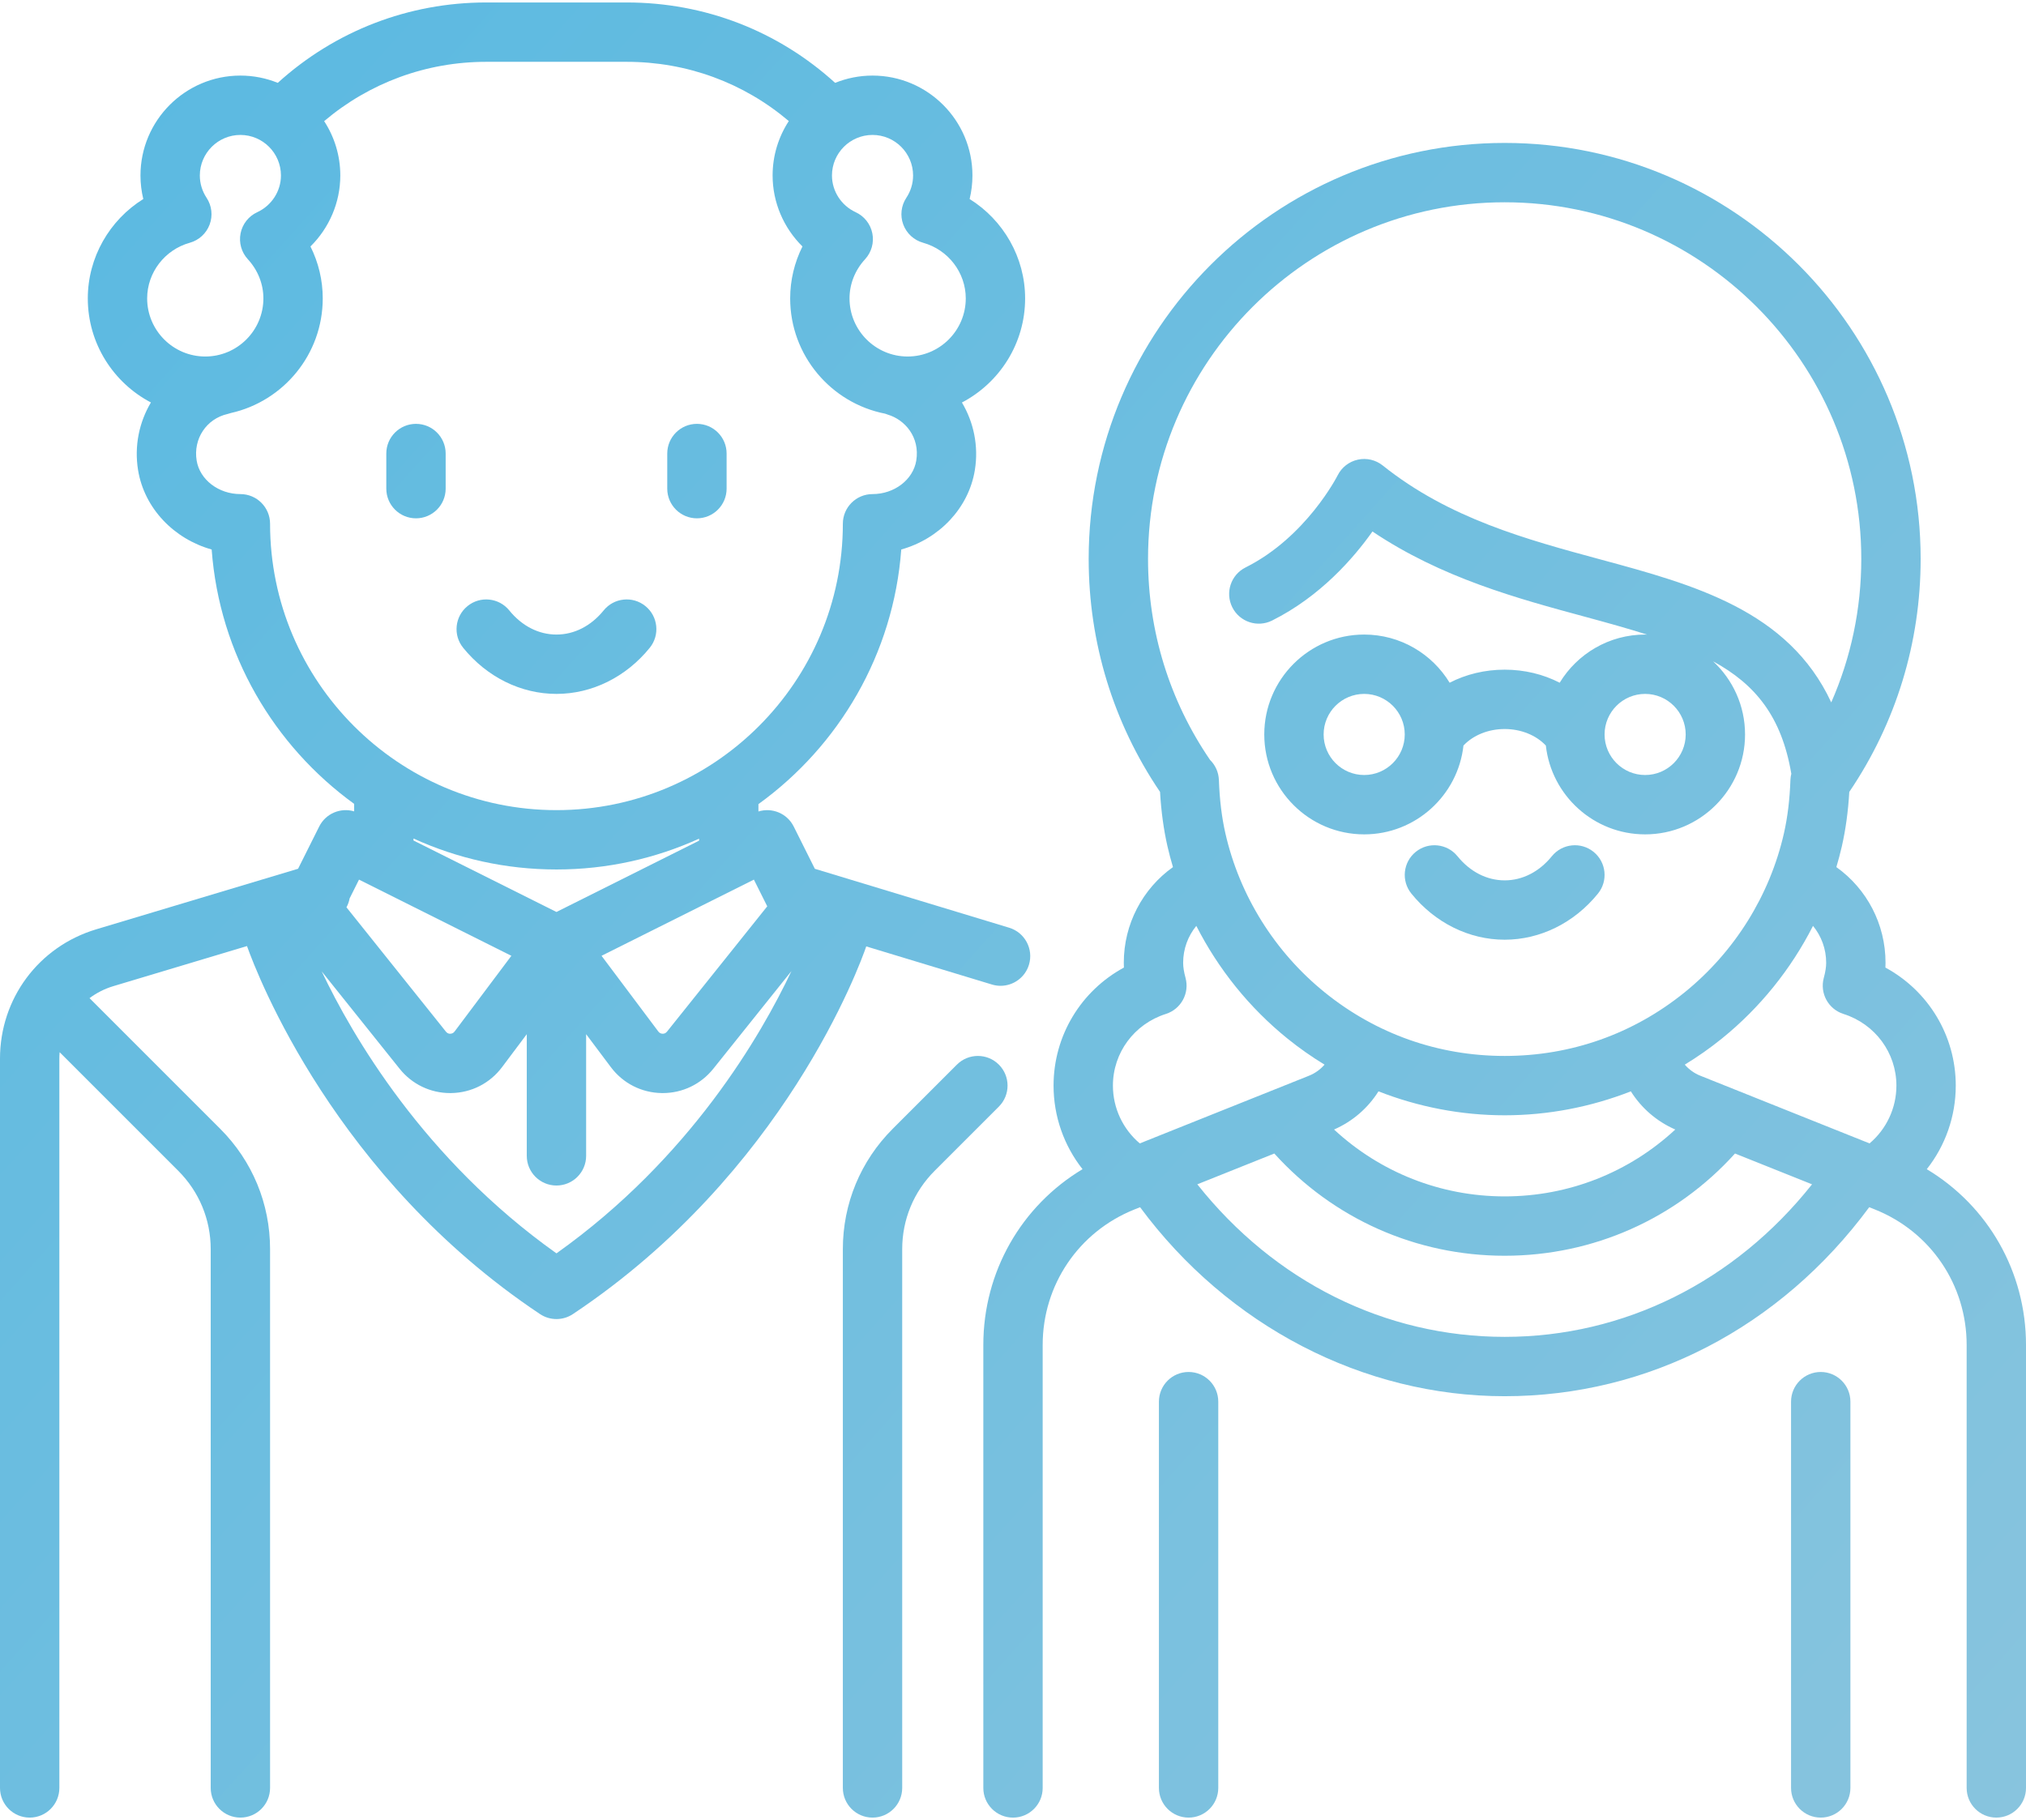
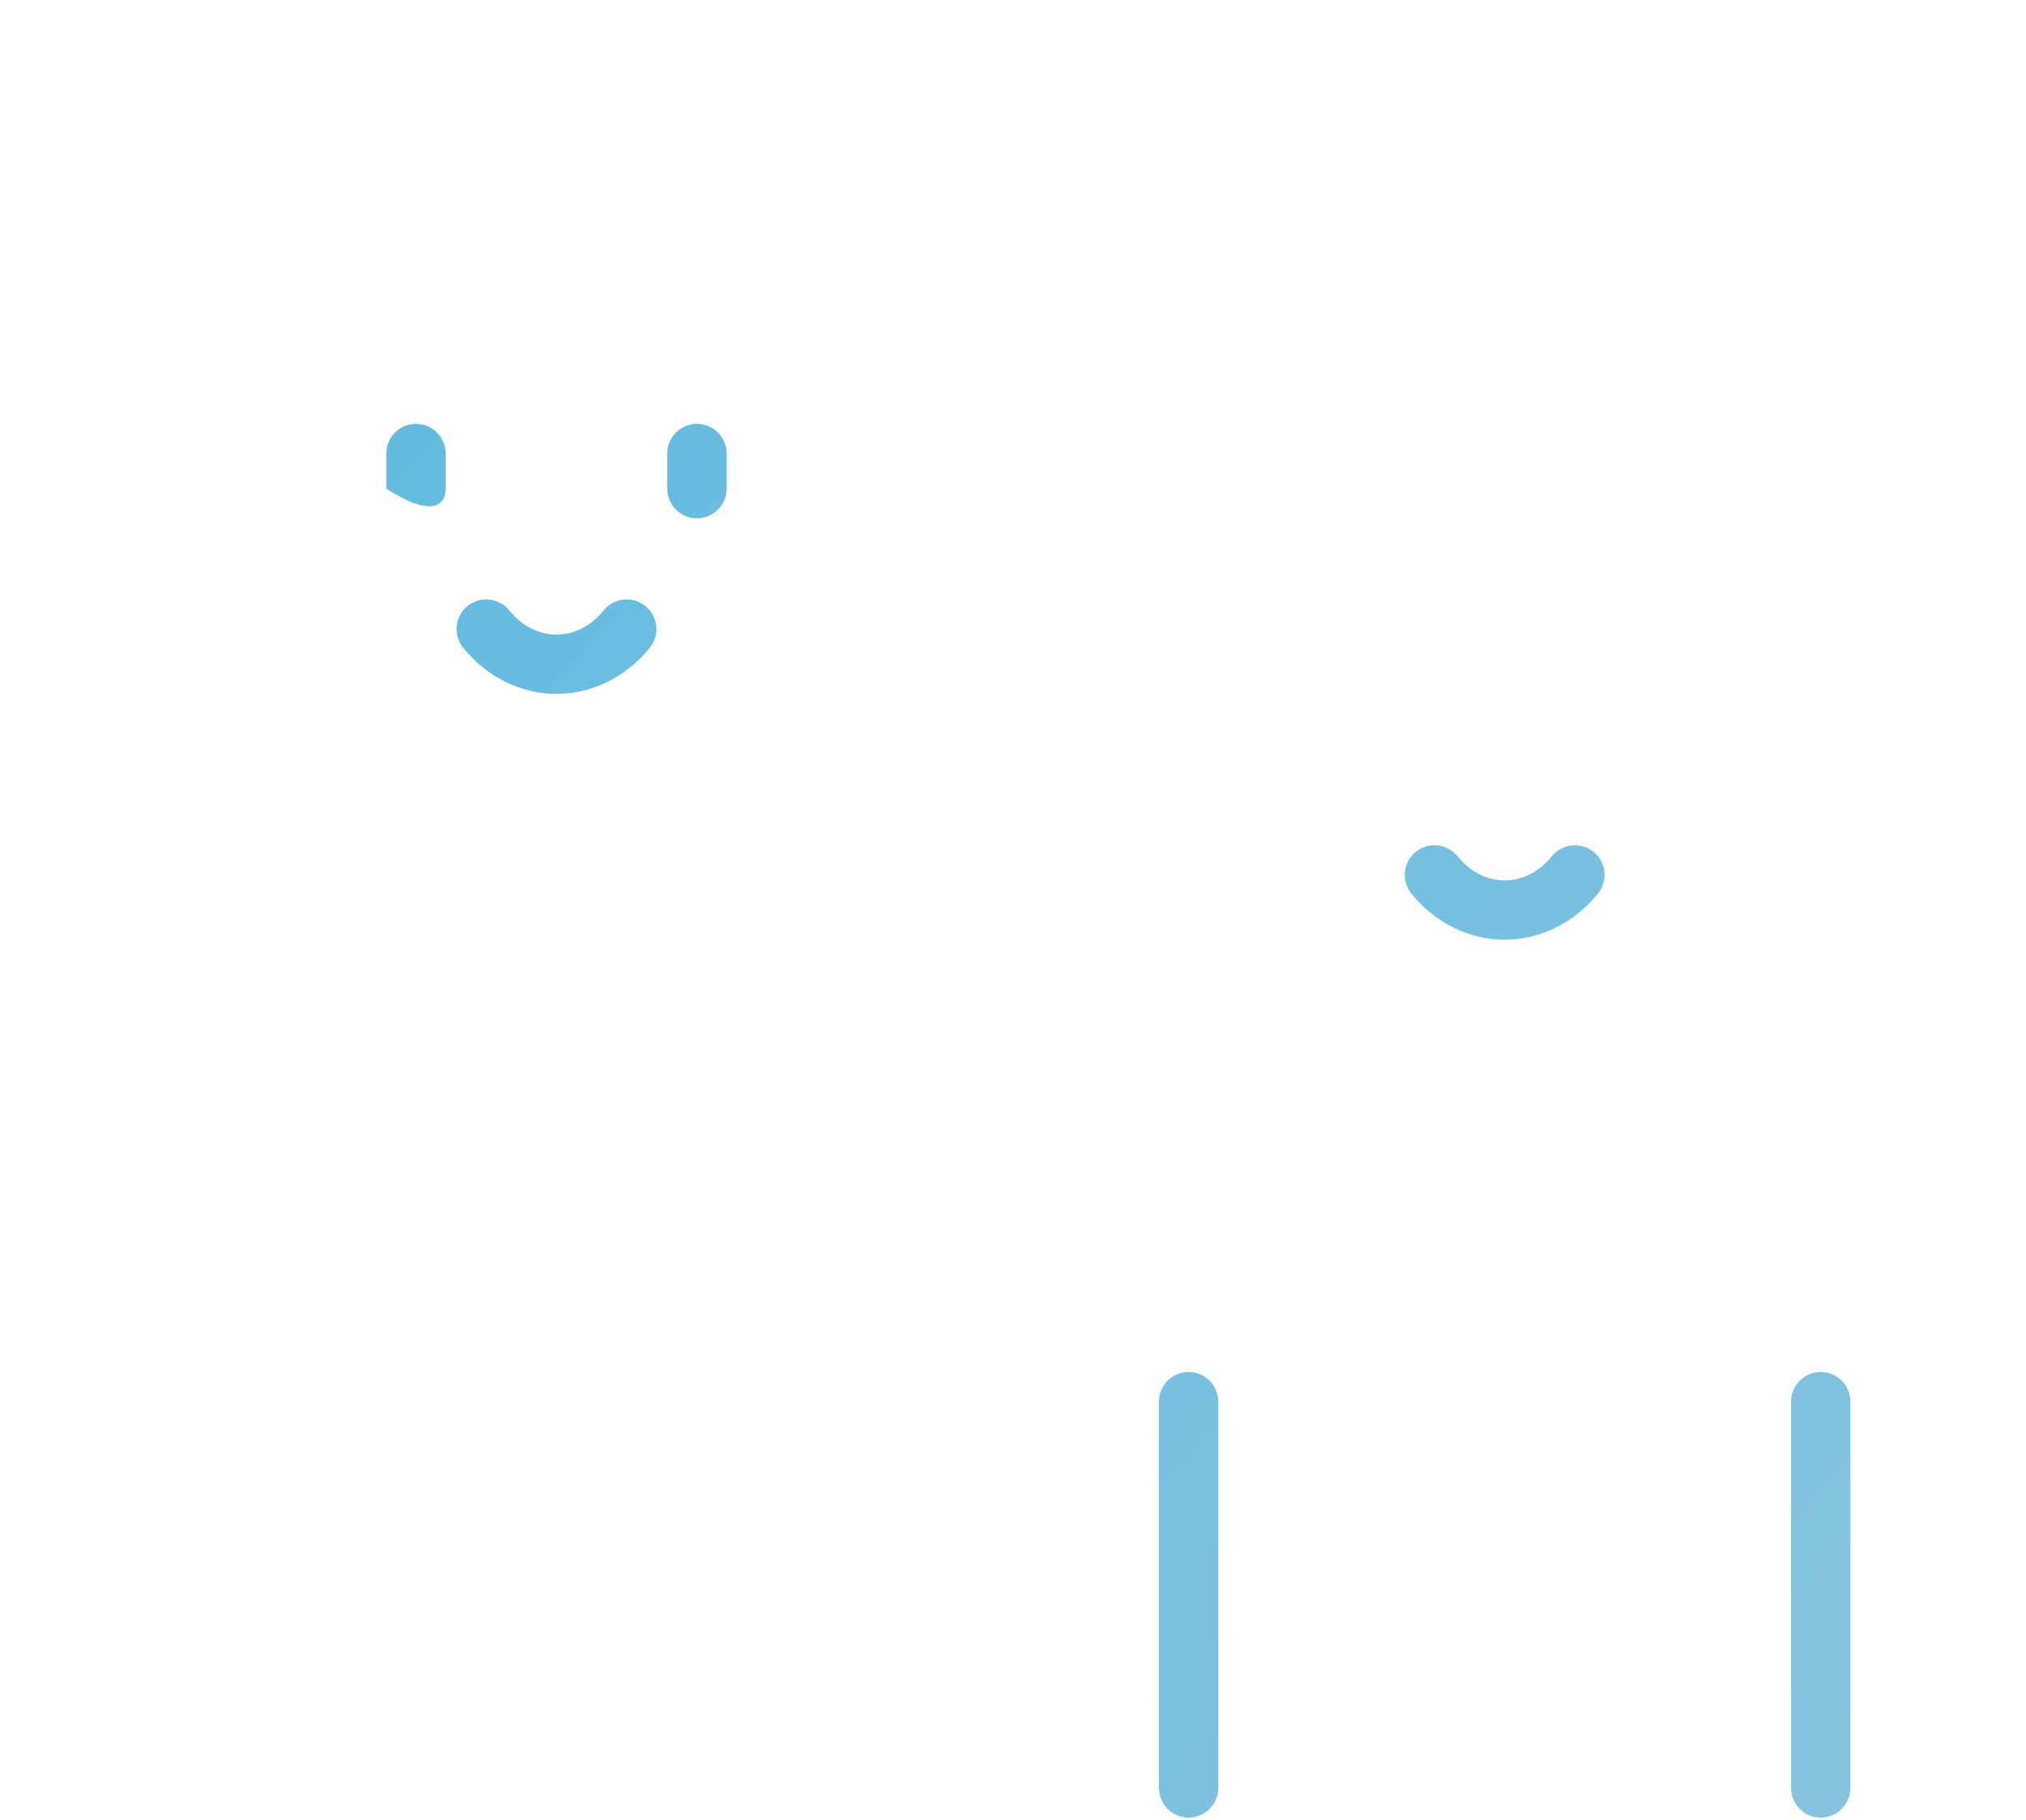
<svg xmlns="http://www.w3.org/2000/svg" width="512" height="460" viewBox="0 0 512 460" fill="none">
-   <path d="M255.033 234.47L205.925 219.578L200.583 208.894C198.918 205.563 195.111 204.022 191.667 205.089V203.23C212.003 188.539 225.804 165.335 227.761 138.878C237.291 136.215 244.79 128.466 246.36 118.806C247.351 112.713 246.057 106.714 243.095 101.728C252.575 96.765 259.063 86.835 259.063 75.414C259.063 65.056 253.574 55.618 245.039 50.301C245.51 48.365 245.751 46.37 245.751 44.352C245.751 30.429 234.424 19.102 220.501 19.102C217.161 19.102 213.973 19.76 211.053 20.943C196.6 7.813 178.094 0.623 158.376 0.623H122.876C103.245 0.623 84.662 7.825 70.197 20.942C67.277 19.759 64.09 19.102 60.751 19.102C46.828 19.102 35.501 30.429 35.501 44.352C35.501 46.371 35.742 48.366 36.213 50.301C27.677 55.618 22.189 65.056 22.189 75.414C22.189 86.829 28.669 96.753 38.139 101.719C35.184 106.688 33.897 112.685 34.892 118.806C36.462 128.466 43.961 136.215 53.491 138.878C55.444 165.299 69.211 188.474 89.501 203.168V205.061C86.079 204.045 82.32 205.59 80.668 208.893L75.33 219.568L24.32 234.871C9.773 239.236 0 252.372 0 267.559V451.874C0 456.016 3.358 459.374 7.5 459.374C11.642 459.374 15 456.016 15 451.874V267.559C15 267.009 15.025 266.465 15.07 265.925L45.049 295.904C50.338 301.193 53.25 308.224 53.25 315.703V451.873C53.25 456.015 56.608 459.373 60.75 459.373C64.892 459.373 68.25 456.015 68.25 451.873V315.703C68.25 304.217 63.777 293.419 55.655 285.297L22.627 252.269C24.395 250.949 26.408 249.906 28.63 249.24L62.421 239.103C65.067 246.54 84.717 297.616 136.465 332.114C137.725 332.954 139.175 333.374 140.625 333.374C142.075 333.374 143.525 332.954 144.785 332.114C198.266 296.46 217.344 243.755 218.914 239.192L250.681 248.825C251.407 249.045 252.139 249.15 252.86 249.15C256.077 249.15 259.052 247.063 260.034 243.824C261.236 239.86 258.997 235.673 255.033 234.47ZM193.896 229.062L168.551 260.744C168.203 261.179 167.785 261.268 167.455 261.26C167.148 261.255 166.711 261.156 166.377 260.71L152.018 241.564L190.521 222.312L193.896 229.062ZM140.625 230.489L104.5 212.427V211.924C115.516 216.946 127.749 219.749 140.625 219.749C153.469 219.749 165.672 216.958 176.667 211.959V212.468L140.625 230.489ZM220.5 34.103C226.152 34.103 230.75 38.701 230.75 44.353C230.75 46.355 230.16 48.304 229.045 49.989C227.72 51.99 227.433 54.504 228.273 56.752C229.113 59 230.977 60.71 233.288 61.354C239.632 63.12 244.063 68.902 244.063 75.415C244.063 83.514 237.474 90.103 229.375 90.103C221.276 90.103 214.687 83.514 214.687 75.415C214.687 71.786 216.082 68.271 218.615 65.519C220.239 63.755 220.921 61.321 220.451 58.97C219.981 56.619 218.415 54.634 216.239 53.63C212.601 51.951 210.25 48.31 210.25 44.353C210.25 38.701 214.848 34.103 220.5 34.103ZM37.187 75.415C37.188 68.903 41.618 63.121 47.962 61.355C50.274 60.711 52.138 59.001 52.977 56.753C53.816 54.505 53.529 51.991 52.205 49.99C51.09 48.305 50.5 46.356 50.5 44.354C50.5 38.702 55.098 34.104 60.75 34.104C66.402 34.104 71 38.701 71 44.353C71 48.31 68.649 51.952 65.011 53.63C62.834 54.634 61.268 56.619 60.799 58.97C60.329 61.321 61.011 63.755 62.635 65.519C65.168 68.271 66.563 71.786 66.563 75.415C66.563 83.514 59.974 90.103 51.875 90.103C43.776 90.103 37.187 83.514 37.187 75.415ZM68.25 132.374C68.25 128.232 64.892 124.874 60.75 124.874C55.234 124.874 50.481 121.231 49.696 116.4C48.801 110.896 52.169 105.833 57.529 104.625C57.819 104.56 58.098 104.474 58.372 104.378C71.626 101.406 81.562 89.553 81.562 75.416C81.562 70.829 80.486 66.35 78.458 62.291C83.19 57.622 86 51.182 86 44.353C86 39.29 84.496 34.573 81.92 30.616C93.367 20.926 107.734 15.624 122.875 15.624H158.375C173.583 15.624 187.907 20.9 199.342 30.598C196.758 34.559 195.25 39.282 195.25 44.353C195.25 51.182 198.06 57.622 202.792 62.291C200.763 66.35 199.688 70.829 199.688 75.416C199.688 89.838 210.028 101.886 223.683 104.55C223.913 104.644 224.149 104.729 224.392 104.801C228.681 106.082 232.518 110.477 231.555 116.401C230.77 121.232 226.017 124.875 220.501 124.875C216.359 124.875 213.001 128.233 213.001 132.375C213.001 172.283 180.534 204.75 140.626 204.75C100.718 204.75 68.25 172.282 68.25 132.374ZM88.353 227.063L90.729 222.312L129.233 241.564L114.874 260.71C114.54 261.156 114.103 261.255 113.796 261.26C113.468 261.286 113.048 261.179 112.7 260.744L87.555 229.313C87.938 228.613 88.207 227.854 88.353 227.063ZM140.625 316.77C107.049 292.907 88.978 261.676 81.298 245.503L100.987 270.114C104.12 274.03 108.765 276.26 113.766 276.26C113.854 276.26 113.942 276.259 114.03 276.258C119.131 276.178 123.812 273.791 126.873 269.71L133.124 261.375V292.125C133.124 296.267 136.482 299.625 140.624 299.625C144.766 299.625 148.124 296.267 148.124 292.125V261.375L154.375 269.71C157.436 273.792 162.117 276.178 167.218 276.258C167.306 276.259 167.394 276.26 167.482 276.26C172.483 276.26 177.128 274.03 180.261 270.114L200.01 245.427C192.392 261.556 174.375 292.796 140.625 316.77Z" fill="url(#paint0_linear_24_119)" />
  <path d="M163.1 153.175C159.883 150.565 155.16 151.058 152.551 154.275C149.361 158.209 145.126 160.375 140.626 160.375C136.126 160.375 131.891 158.209 128.701 154.275C126.093 151.058 121.369 150.566 118.152 153.175C114.935 155.784 114.443 160.507 117.052 163.724C123.057 171.128 131.65 175.374 140.627 175.374C149.604 175.374 158.194 171.127 164.2 163.724C166.809 160.507 166.317 155.784 163.1 153.175Z" fill="url(#paint1_linear_24_119)" />
-   <path d="M105.125 107.124C100.983 107.124 97.625 110.482 97.625 114.624V123.499C97.625 127.641 100.983 130.999 105.125 130.999C109.267 130.999 112.625 127.641 112.625 123.499V114.624C112.625 110.482 109.267 107.124 105.125 107.124Z" fill="url(#paint2_linear_24_119)" />
+   <path d="M105.125 107.124C100.983 107.124 97.625 110.482 97.625 114.624V123.499C109.267 130.999 112.625 127.641 112.625 123.499V114.624C112.625 110.482 109.267 107.124 105.125 107.124Z" fill="url(#paint2_linear_24_119)" />
  <path d="M176.125 107.124C171.983 107.124 168.625 110.482 168.625 114.624V123.499C168.625 127.641 171.983 130.999 176.125 130.999C180.267 130.999 183.625 127.641 183.625 123.499V114.624C183.625 110.482 180.267 107.124 176.125 107.124Z" fill="url(#paint3_linear_24_119)" />
-   <path d="M252.428 269.071C249.499 266.142 244.75 266.142 241.822 269.071L225.595 285.298C217.473 293.42 213 304.218 213 315.704V451.874C213 456.016 216.358 459.374 220.5 459.374C224.642 459.374 228 456.016 228 451.874V315.704C228 308.225 230.913 301.193 236.201 295.905L252.428 279.678C255.357 276.749 255.357 272 252.428 269.071Z" fill="url(#paint4_linear_24_119)" />
  <path d="M402.725 215.3C399.508 212.69 394.784 213.183 392.176 216.4C388.986 220.334 384.751 222.5 380.251 222.5C375.751 222.5 371.516 220.334 368.326 216.4C365.718 213.183 360.994 212.691 357.777 215.3C354.56 217.909 354.068 222.632 356.677 225.849C362.681 233.252 371.273 237.499 380.25 237.499C389.227 237.499 397.819 233.252 403.825 225.849C406.434 222.632 405.942 217.909 402.725 215.3Z" fill="url(#paint5_linear_24_119)" />
  <path d="M300.375 346.749C296.233 346.749 292.875 350.107 292.875 354.249V451.874C292.875 456.016 296.233 459.374 300.375 459.374C304.517 459.374 307.875 456.016 307.875 451.874V354.249C307.875 350.107 304.517 346.749 300.375 346.749Z" fill="url(#paint6_linear_24_119)" />
  <path d="M460.125 346.749C455.983 346.749 452.625 350.107 452.625 354.249V451.874C452.625 456.016 455.983 459.374 460.125 459.374C464.267 459.374 467.625 456.016 467.625 451.874V354.249C467.625 350.107 464.267 346.749 460.125 346.749Z" fill="url(#paint7_linear_24_119)" />
-   <path d="M486.928 295.496C491.613 289.554 494.25 282.147 494.25 274.374C494.25 261.735 487.318 250.424 476.471 244.54C476.491 244.13 476.5 243.721 476.5 243.312C476.5 233.563 471.78 224.639 464.075 219.147C464.585 217.417 465.059 215.675 465.459 213.911C466.431 209.628 467.051 205.102 467.342 200.142C479.147 182.724 485.375 162.404 485.375 141.249C485.375 83.283 438.216 36.124 380.25 36.124C322.284 36.124 275.125 83.283 275.125 141.249C275.125 162.406 281.354 182.726 293.159 200.143C293.45 205.106 294.07 209.631 295.041 213.91C295.441 215.673 295.915 217.415 296.425 219.146C288.72 224.638 284 233.562 284 243.312C284 243.721 284.01 244.13 284.029 244.54C273.181 250.424 266.25 261.736 266.25 274.374C266.25 282.147 268.888 289.554 273.572 295.496C258.116 304.77 248.5 321.429 248.5 339.917V451.878C248.5 456.02 251.858 459.378 256 459.378C260.142 459.378 263.5 456.02 263.5 451.878V339.917C263.5 324.751 272.599 311.312 286.68 305.679L288.115 305.105C310.298 335.085 344.472 352.874 380.251 352.874C416.519 352.874 449.944 335.495 472.38 305.103L473.821 305.679C487.903 311.312 497.001 324.751 497.001 339.917V451.874C497.001 456.016 500.359 459.374 504.501 459.374C508.643 459.374 512.001 456.016 512.001 451.874V339.917C512 321.429 502.384 304.77 486.928 295.496ZM290.125 141.249C290.125 91.554 330.555 51.124 380.25 51.124C429.945 51.124 470.375 91.554 470.375 141.249C470.375 153.89 467.778 166.179 462.782 177.521C451.976 154.268 427.958 147.752 404.593 141.43C385.704 136.319 366.172 131.033 349.434 117.643C347.665 116.228 345.35 115.687 343.14 116.174C340.928 116.66 339.054 118.119 338.041 120.145C337.963 120.3 330.106 135.748 314.77 143.416C311.065 145.268 309.563 149.773 311.416 153.478C313.268 157.183 317.772 158.686 321.478 156.832C333.685 150.728 342.096 141.036 346.838 134.326C364.308 146.068 383.504 151.263 400.675 155.909C406.311 157.434 411.498 158.88 416.239 160.387C416.075 160.384 415.913 160.375 415.749 160.375C406.609 160.375 398.588 165.256 394.156 172.549C390.01 170.415 385.251 169.25 380.25 169.25C375.248 169.25 370.488 170.415 366.343 172.549C361.91 165.257 353.889 160.375 344.75 160.375C330.827 160.375 319.5 171.702 319.5 185.625C319.5 199.548 330.827 210.875 344.75 210.875C357.726 210.875 368.443 201.035 369.841 188.425C372.288 185.821 376.114 184.25 380.25 184.25C384.385 184.25 388.211 185.821 390.658 188.425C392.056 201.035 402.773 210.875 415.749 210.875C429.672 210.875 440.999 199.548 440.999 185.625C440.999 178.331 437.887 171.753 432.925 167.14C443.651 172.985 450.248 181.145 452.693 195.557C452.567 196.06 452.487 196.582 452.467 197.121C452.288 202.122 451.752 206.528 450.83 210.592C447.26 226.325 438.338 240.611 425.709 250.82C412.714 261.324 396.995 266.876 380.249 266.876C363.503 266.876 347.783 261.324 334.789 250.82C322.16 240.612 313.239 226.325 309.668 210.592C308.748 206.536 308.212 202.134 308.032 197.134C307.96 195.148 307.121 193.365 305.805 192.067C295.542 177.066 290.125 159.524 290.125 141.249ZM426 185.624C426 191.276 421.402 195.874 415.75 195.874C410.098 195.874 405.5 191.276 405.5 185.624C405.5 179.972 410.098 175.374 415.75 175.374C421.402 175.374 426 179.972 426 185.624ZM355 185.624C355 191.276 350.402 195.874 344.75 195.874C339.098 195.874 334.5 191.276 334.5 185.624C334.5 179.972 339.098 175.374 344.75 175.374C350.402 175.374 355 179.972 355 185.624ZM423.368 285.474C411.707 296.299 396.453 302.373 380.249 302.373C364.062 302.373 348.8 296.294 337.135 285.472C341.819 283.422 345.698 280.057 348.36 275.822C358.462 279.779 369.288 281.874 380.25 281.874C391.212 281.874 402.038 279.779 412.14 275.822C414.803 280.059 418.684 283.424 423.368 285.474ZM288.039 288.98C283.758 285.362 281.251 280.042 281.251 274.373C281.25 266.08 286.628 258.801 294.632 256.26C298.464 255.044 300.654 251.023 299.6 247.144C299.19 245.639 299 244.421 299 243.312C299 239.834 300.22 236.574 302.326 234.004C307.885 244.933 315.725 254.696 325.36 262.484C328.342 264.894 331.476 267.091 334.732 269.074C333.678 270.288 332.347 271.257 330.807 271.873L288.039 288.98ZM380.25 337.874C350.02 337.874 322.084 323.909 302.578 299.32L322.038 291.537C336.925 308.013 357.883 317.374 380.251 317.374C402.64 317.374 423.576 308.016 438.462 291.536L457.929 299.323C438.414 323.904 410.431 337.874 380.25 337.874ZM472.461 288.981L429.692 271.873C428.152 271.257 426.822 270.288 425.768 269.074C429.023 267.09 432.158 264.894 435.14 262.484C444.775 254.696 452.615 244.932 458.174 234.004C460.28 236.574 461.5 239.834 461.5 243.312C461.5 244.421 461.31 245.639 460.9 247.144C459.845 251.023 462.036 255.044 465.868 256.26C473.872 258.801 479.25 266.08 479.25 274.374C479.25 280.043 476.742 285.363 472.461 288.981Z" fill="url(#paint8_linear_24_119)" />
  <defs>
    <linearGradient id="paint0_linear_24_119" x1="-3.43066e-07" y1="1" x2="512" y2="459" gradientUnits="userSpaceOnUse">
      <stop stop-color="#59B9E1" />
      <stop offset="1" stop-color="#88C4DE" />
    </linearGradient>
    <linearGradient id="paint1_linear_24_119" x1="-3.43066e-07" y1="1" x2="512" y2="459" gradientUnits="userSpaceOnUse">
      <stop stop-color="#59B9E1" />
      <stop offset="1" stop-color="#88C4DE" />
    </linearGradient>
    <linearGradient id="paint2_linear_24_119" x1="-3.43066e-07" y1="1" x2="512" y2="459" gradientUnits="userSpaceOnUse">
      <stop stop-color="#59B9E1" />
      <stop offset="1" stop-color="#88C4DE" />
    </linearGradient>
    <linearGradient id="paint3_linear_24_119" x1="-3.43066e-07" y1="1" x2="512" y2="459" gradientUnits="userSpaceOnUse">
      <stop stop-color="#59B9E1" />
      <stop offset="1" stop-color="#88C4DE" />
    </linearGradient>
    <linearGradient id="paint4_linear_24_119" x1="-3.43066e-07" y1="1" x2="512" y2="459" gradientUnits="userSpaceOnUse">
      <stop stop-color="#59B9E1" />
      <stop offset="1" stop-color="#88C4DE" />
    </linearGradient>
    <linearGradient id="paint5_linear_24_119" x1="-3.43066e-07" y1="1" x2="512" y2="459" gradientUnits="userSpaceOnUse">
      <stop stop-color="#59B9E1" />
      <stop offset="1" stop-color="#88C4DE" />
    </linearGradient>
    <linearGradient id="paint6_linear_24_119" x1="-3.43066e-07" y1="1" x2="512" y2="459" gradientUnits="userSpaceOnUse">
      <stop stop-color="#59B9E1" />
      <stop offset="1" stop-color="#88C4DE" />
    </linearGradient>
    <linearGradient id="paint7_linear_24_119" x1="-3.43066e-07" y1="1" x2="512" y2="459" gradientUnits="userSpaceOnUse">
      <stop stop-color="#59B9E1" />
      <stop offset="1" stop-color="#88C4DE" />
    </linearGradient>
    <linearGradient id="paint8_linear_24_119" x1="-3.43066e-07" y1="1" x2="512" y2="459" gradientUnits="userSpaceOnUse">
      <stop stop-color="#59B9E1" />
      <stop offset="1" stop-color="#88C4DE" />
    </linearGradient>
  </defs>
</svg>